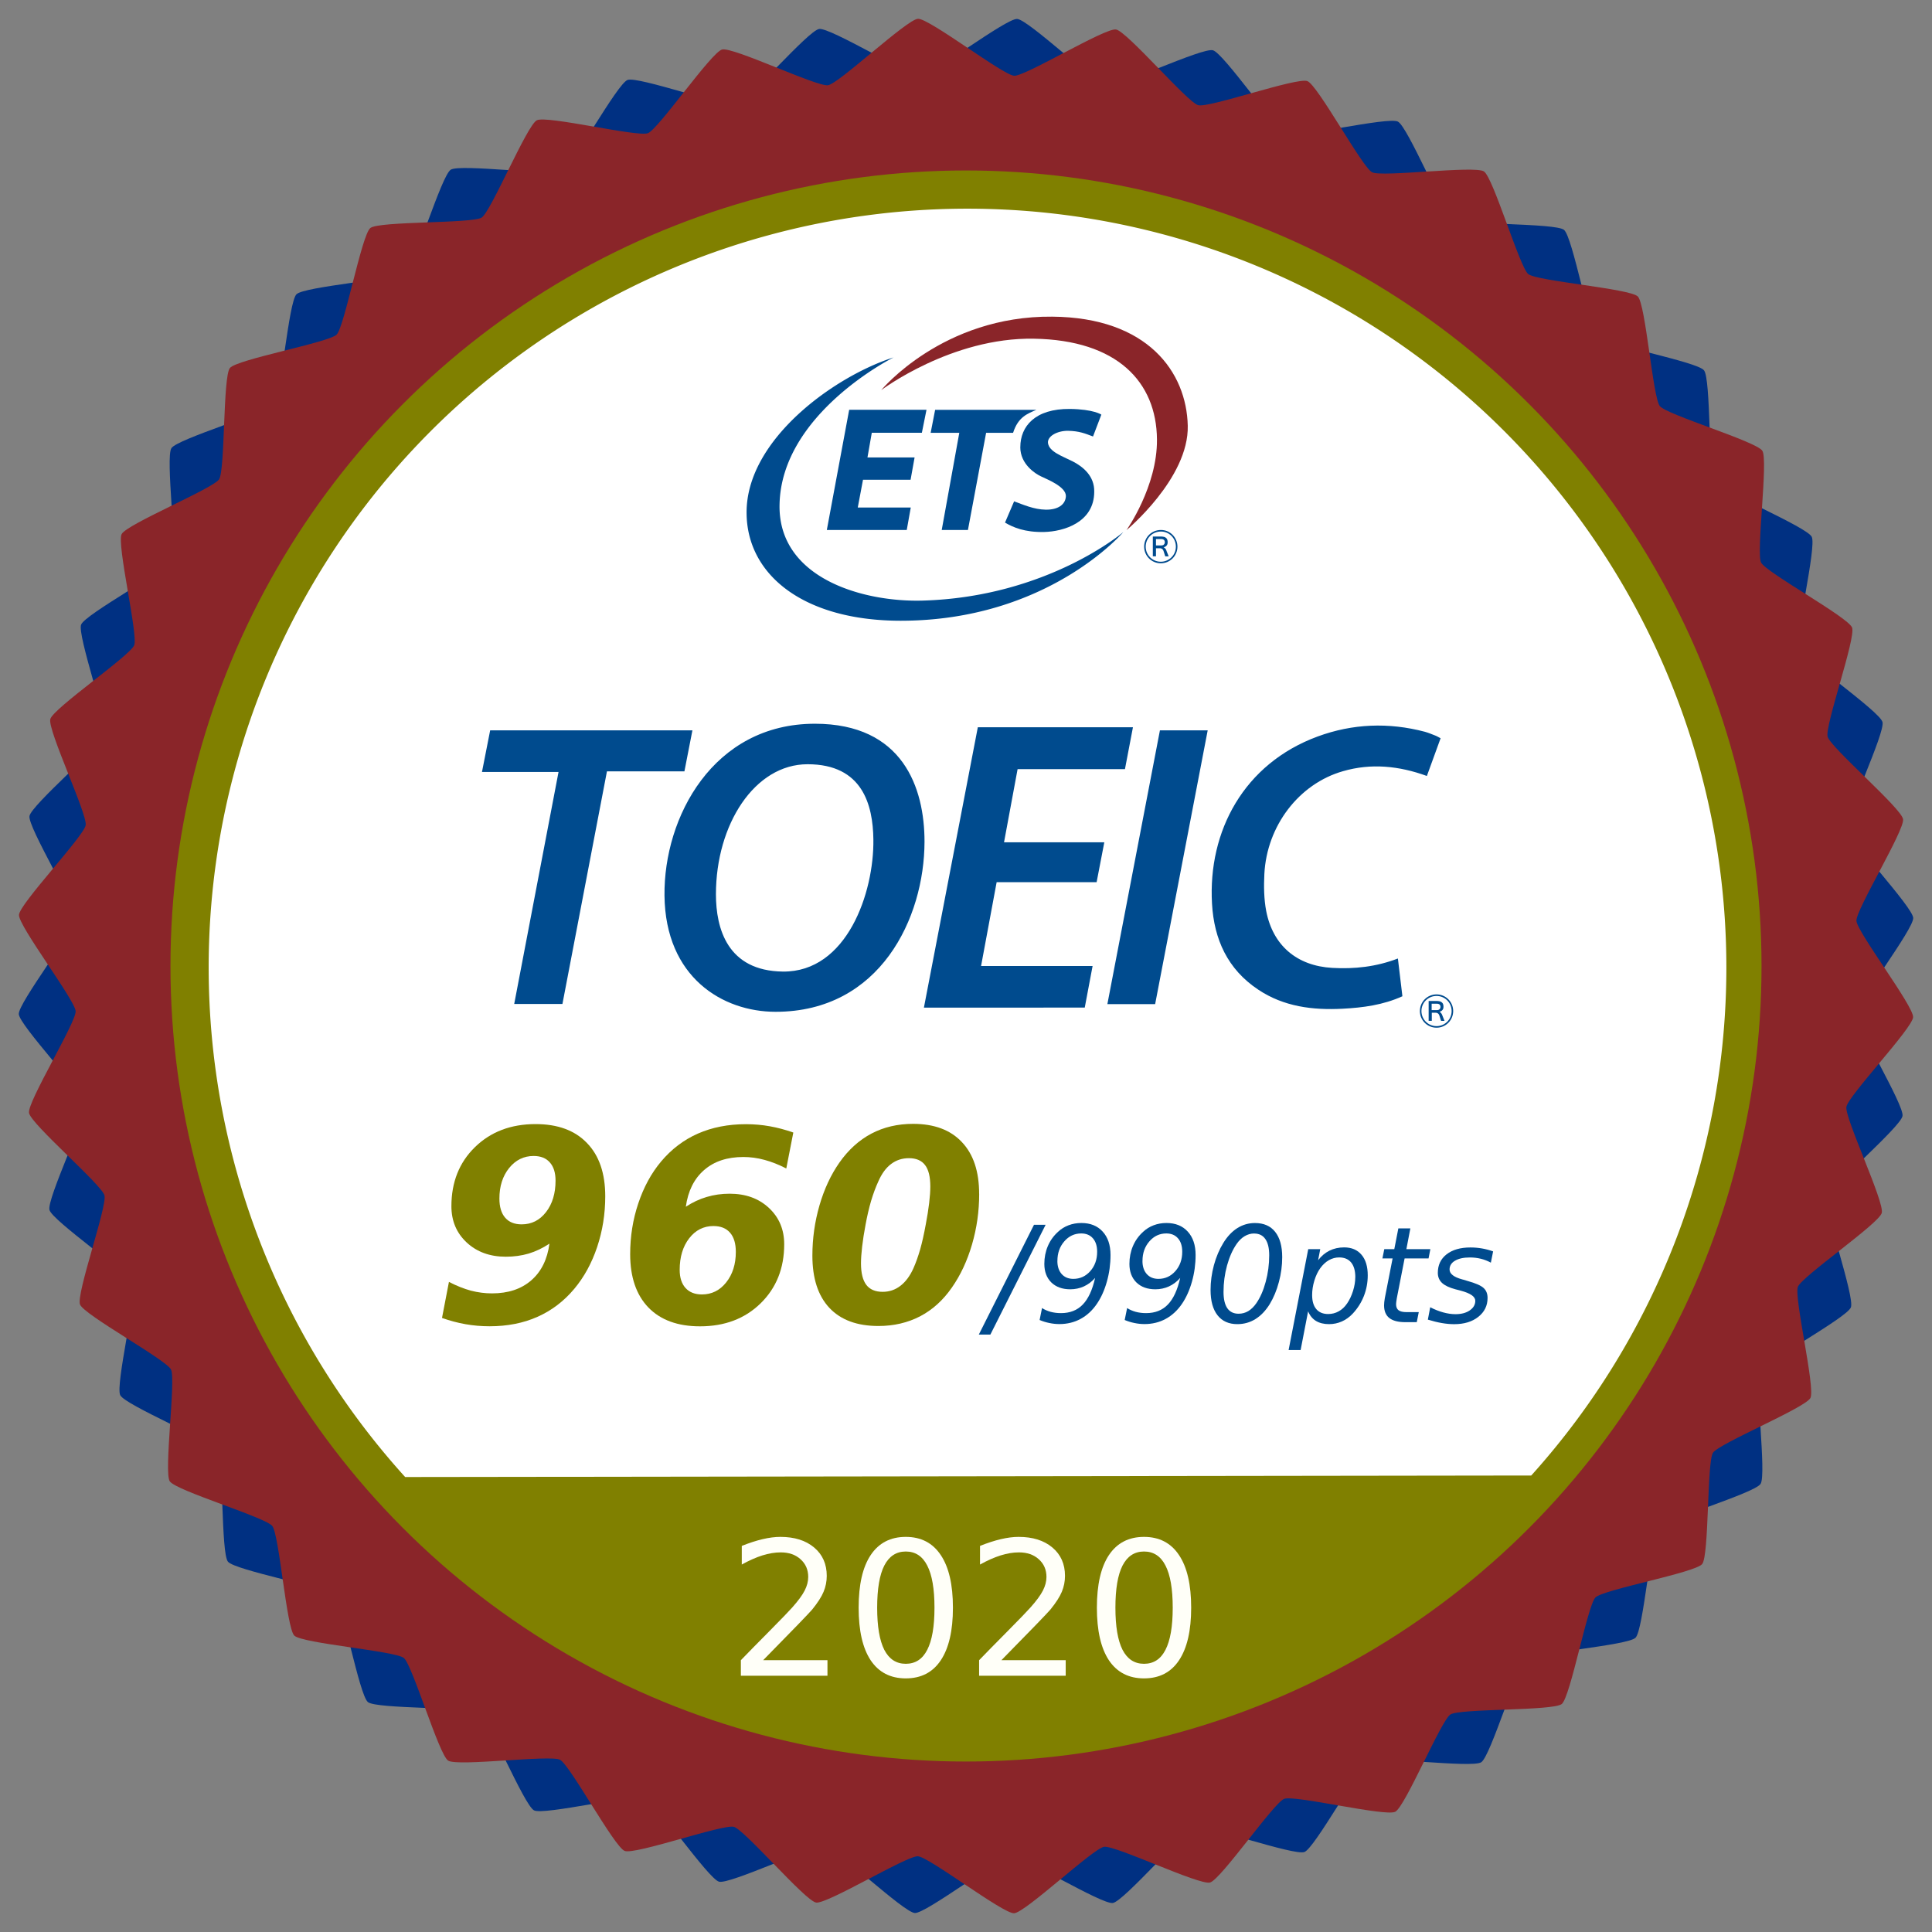
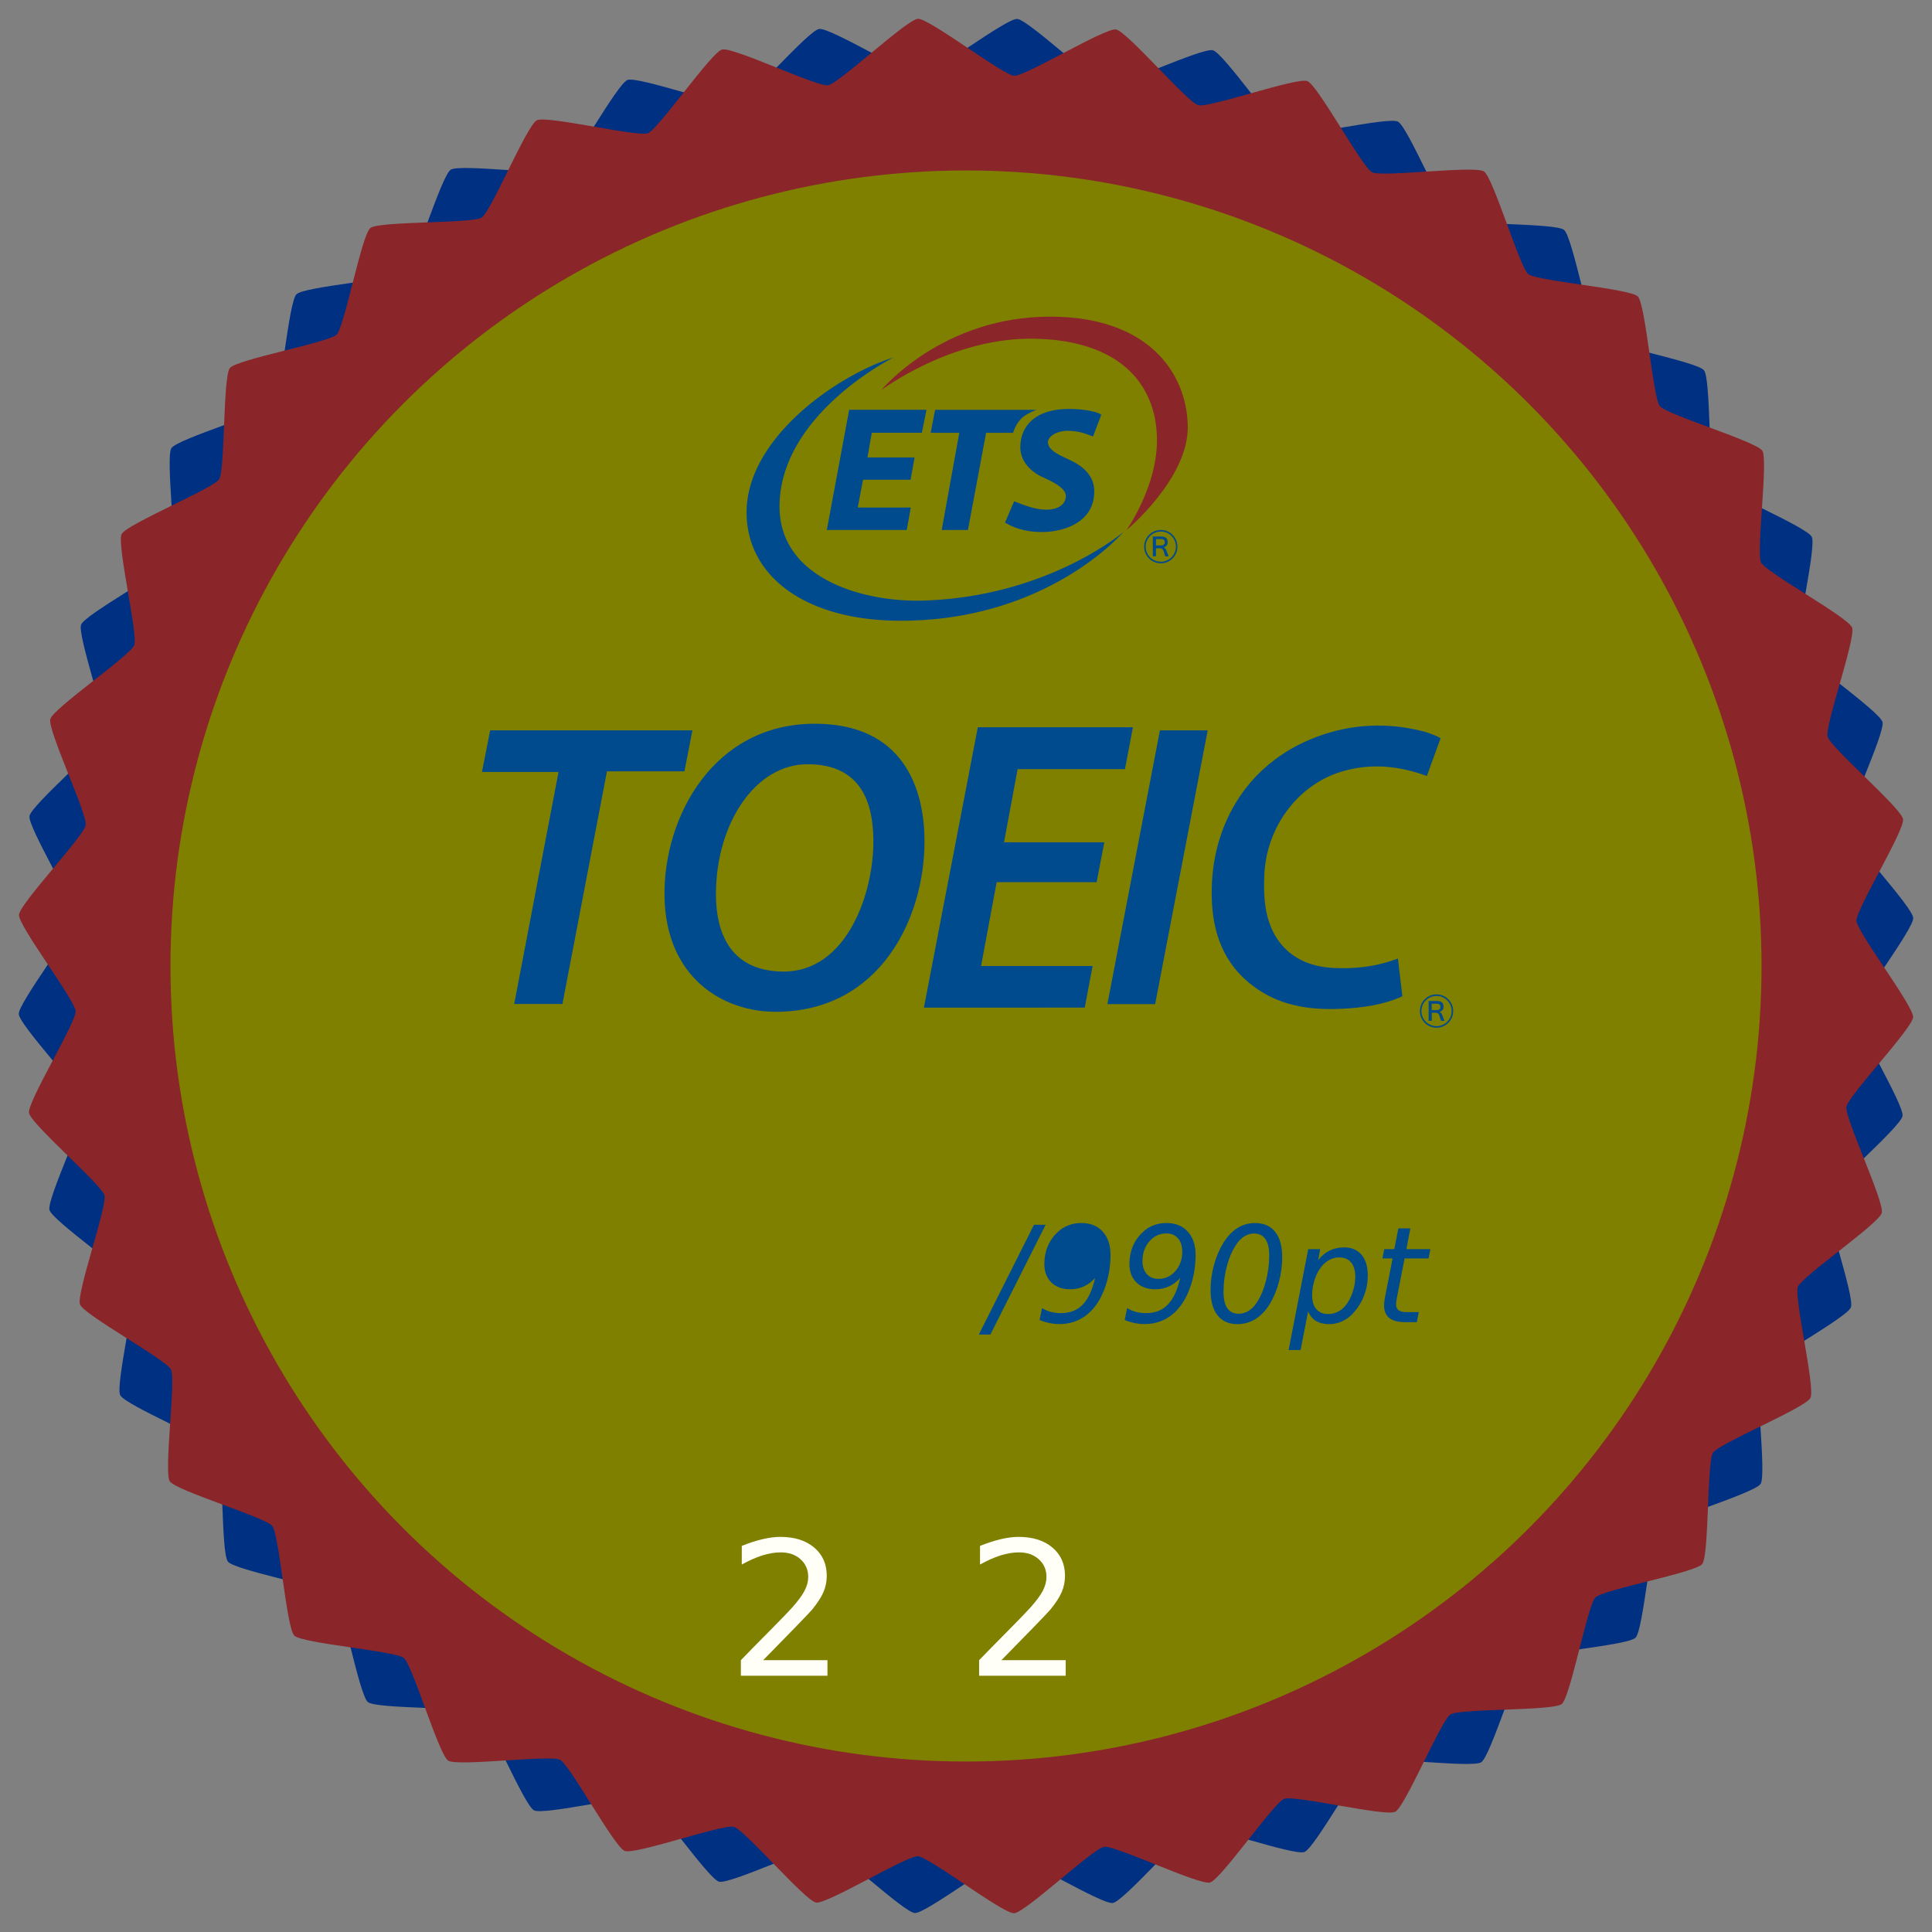
<svg xmlns="http://www.w3.org/2000/svg" xmlns:ns1="http://sodipodi.sourceforge.net/DTD/sodipodi-0.dtd" xmlns:ns2="http://www.inkscape.org/namespaces/inkscape" ns1:docname="TOEIC_badge.svg" ns2:version="1.0 (4035a4fb49, 2020-05-01)" id="svg8" version="1.1" viewBox="0 0 51 51" height="51mm" width="51mm" ns2:export-filename="C:\Users\Xavier\Desktop\0-Xavier\workspace\0-horsot-consulting\commercial\site_internet\horsot-consulting\assets\images\author\TOEIC_badge.png" ns2:export-xdpi="96" ns2:export-ydpi="96">
  <rect x="0" y="0" width="51" height="51" fill="#808080" stroke="none" />
  <defs id="defs2" />
  <ns1:namedview ns2:window-maximized="0" ns2:window-y="77" ns2:window-x="259" ns2:window-height="967" ns2:window-width="1577" showgrid="false" ns2:document-rotation="0" ns2:current-layer="layer1" ns2:document-units="mm" ns2:cy="130.70975" ns2:cx="64.934769" ns2:zoom="2.8" ns2:pageshadow="2" ns2:pageopacity="0.0" borderopacity="1.0" bordercolor="#666666" pagecolor="#ffffff" id="base" />
  <g id="layer1" ns2:groupmode="layer" ns2:label="Calque 1">
    <path ns2:transform-center-y="-0.41756235" ns2:transform-center-x="1.9901507" ns2:randomized="0" ns2:rounded="0.1" ns2:flatsided="false" ns1:arg2="0.78703631" ns1:arg1="0.68231655" ns1:r2="25.036366" ns1:r1="23.534184" ns1:cy="25.5" ns1:cx="25.5" ns1:sides="30" id="path10" style="fill:#003082;fill-opacity:1;fill-rule:evenodd;stroke-width:0.061" ns1:type="star" d="m 43.765,40.34 c -0.186,0.229 -0.382,2.684 -0.591,2.892 -0.209,0.208 -2.664,0.396 -2.894,0.581 -0.23,0.185 -0.931,2.545 -1.179,2.706 -0.248,0.16 -2.688,-0.167 -2.951,-0.033 -0.263,0.134 -1.44,2.296 -1.716,2.402 -0.276,0.105 -2.595,-0.722 -2.88,-0.646 -0.285,0.076 -1.886,1.947 -2.178,1.992 -0.292,0.046 -2.388,-1.246 -2.683,-1.231 -0.295,0.015 -2.25,1.512 -2.544,1.496 -0.295,-0.016 -2.077,-1.715 -2.368,-1.761 -0.291,-0.047 -2.515,1.011 -2.8,0.934 -0.285,-0.077 -1.675,-2.109 -1.95,-2.215 C 16.755,47.351 14.36,47.923 14.097,47.789 13.834,47.654 12.897,45.378 12.65,45.216 12.403,45.055 9.941,45.117 9.712,44.931 9.483,44.745 9.04,42.323 8.832,42.114 8.623,41.905 6.203,41.454 6.017,41.224 5.832,40.994 5.902,38.533 5.742,38.285 5.581,38.037 3.307,37.093 3.174,36.83 3.04,36.567 3.62,34.174 3.515,33.898 3.41,33.622 1.382,32.225 1.306,31.94 1.23,31.655 2.295,29.435 2.25,29.143 2.204,28.852 0.511,27.064 0.496,26.769 0.481,26.475 1.984,24.525 2,24.23 2.016,23.935 0.732,21.834 0.778,21.543 0.825,21.251 2.701,19.657 2.778,19.372 2.855,19.087 2.035,16.765 2.141,16.489 2.247,16.214 4.414,15.044 4.548,14.781 4.683,14.519 4.364,12.077 4.525,11.83 4.686,11.583 7.049,10.889 7.235,10.66 7.421,10.43 7.617,7.976 7.826,7.768 8.035,7.559 10.49,7.372 10.719,7.186 c 0.23,-0.185 0.931,-2.545 1.179,-2.706 0.248,-0.16 2.688,0.167 2.951,0.033 0.263,-0.134 1.44,-2.296 1.716,-2.402 0.276,-0.105 2.595,0.722 2.88,0.646 0.285,-0.076 1.886,-1.947 2.178,-1.992 0.292,-0.046 2.388,1.246 2.683,1.231 0.295,-0.015 2.25,-1.512 2.544,-1.496 0.295,0.016 2.077,1.715 2.368,1.761 0.291,0.047 2.515,-1.011 2.8,-0.934 0.285,0.077 1.675,2.109 1.95,2.215 0.275,0.106 2.67,-0.466 2.933,-0.332 0.263,0.134 1.2,2.411 1.447,2.573 0.247,0.161 2.709,0.099 2.938,0.285 0.229,0.186 0.672,2.608 0.881,2.817 0.208,0.209 2.629,0.66 2.814,0.89 0.185,0.23 0.115,2.691 0.276,2.939 0.16,0.248 2.434,1.192 2.568,1.456 0.134,0.263 -0.447,2.656 -0.341,2.932 0.105,0.276 2.133,1.672 2.209,1.958 0.076,0.285 -0.989,2.505 -0.943,2.797 0.046,0.292 1.739,2.079 1.754,2.374 0.015,0.295 -1.488,2.245 -1.504,2.54 -0.016,0.295 1.268,2.395 1.222,2.687 -0.047,0.291 -1.923,1.886 -1.999,2.171 -0.077,0.285 0.743,2.607 0.636,2.882 -0.106,0.275 -2.273,1.445 -2.407,1.708 -0.134,0.263 0.184,2.704 0.023,2.952 -0.161,0.247 -2.524,0.941 -2.71,1.17 z" />
    <path transform="rotate(90,81.076,1.499)" ns1:type="star" style="fill:#8a2529;fill-opacity:1;fill-rule:evenodd;stroke-width:0.061" id="path10-5" ns1:sides="30" ns1:cx="105.07738" ns1:cy="57.074406" ns1:r1="23.534184" ns1:r2="25.036366" ns1:arg1="0.68231655" ns1:arg2="0.78703631" ns2:flatsided="false" ns2:rounded="0.1" ns2:randomized="0" ns2:transform-center-x="-0.41756431" ns2:transform-center-y="-1.9901527" d="m 123.343,71.915 c -0.186,0.229 -0.382,2.684 -0.591,2.892 -0.209,0.208 -2.664,0.396 -2.894,0.581 -0.23,0.185 -0.931,2.545 -1.179,2.706 -0.248,0.16 -2.688,-0.167 -2.951,-0.033 -0.263,0.134 -1.44,2.296 -1.716,2.402 -0.276,0.105 -2.595,-0.722 -2.88,-0.646 -0.285,0.076 -1.886,1.947 -2.178,1.992 -0.292,0.046 -2.388,-1.246 -2.683,-1.231 -0.295,0.015 -2.25,1.512 -2.544,1.496 -0.295,-0.016 -2.077,-1.715 -2.368,-1.761 -0.291,-0.047 -2.515,1.011 -2.8,0.934 -0.285,-0.077 -1.675,-2.109 -1.95,-2.215 -0.275,-0.106 -2.67,0.466 -2.933,0.332 -0.263,-0.134 -1.2,-2.411 -1.447,-2.573 -0.247,-0.161 -2.709,-0.099 -2.938,-0.285 -0.229,-0.186 -0.672,-2.608 -0.881,-2.817 -0.208,-0.209 -2.629,-0.66 -2.814,-0.89 -0.185,-0.23 -0.115,-2.691 -0.276,-2.939 -0.16,-0.248 -2.434,-1.192 -2.568,-1.456 -0.134,-0.263 0.447,-2.656 0.341,-2.932 -0.105,-0.276 -2.133,-1.672 -2.209,-1.958 -0.076,-0.285 0.989,-2.505 0.943,-2.797 -0.046,-0.292 -1.739,-2.079 -1.754,-2.374 -0.015,-0.295 1.488,-2.245 1.504,-2.54 0.016,-0.295 -1.268,-2.395 -1.222,-2.687 0.047,-0.291 1.923,-1.886 1.999,-2.171 0.077,-0.285 -0.743,-2.607 -0.636,-2.882 0.106,-0.275 2.273,-1.445 2.407,-1.708 0.134,-0.263 -0.184,-2.704 -0.023,-2.952 0.161,-0.247 2.524,-0.941 2.71,-1.17 0.186,-0.229 0.382,-2.684 0.591,-2.892 0.209,-0.208 2.664,-0.396 2.894,-0.581 0.23,-0.185 0.931,-2.545 1.179,-2.706 0.248,-0.16 2.688,0.167 2.951,0.033 0.263,-0.134 1.44,-2.296 1.716,-2.402 0.276,-0.105 2.595,0.722 2.88,0.646 0.285,-0.076 1.886,-1.947 2.178,-1.992 0.292,-0.046 2.388,1.246 2.683,1.231 0.295,-0.015 2.25,-1.512 2.544,-1.496 0.295,0.016 2.077,1.715 2.368,1.761 0.291,0.047 2.515,-1.011 2.8,-0.934 0.285,0.077 1.675,2.109 1.95,2.215 0.275,0.106 2.67,-0.466 2.933,-0.332 0.263,0.134 1.2,2.411 1.447,2.573 0.247,0.161 2.709,0.099 2.938,0.285 0.229,0.186 0.672,2.608 0.881,2.817 0.208,0.209 2.629,0.66 2.814,0.89 0.185,0.23 0.115,2.691 0.276,2.939 0.16,0.248 2.434,1.192 2.568,1.456 0.134,0.263 -0.447,2.656 -0.341,2.932 0.105,0.276 2.133,1.672 2.209,1.958 0.076,0.285 -0.989,2.505 -0.943,2.797 0.046,0.292 1.739,2.079 1.754,2.374 0.015,0.295 -1.488,2.245 -1.504,2.54 -0.016,0.295 1.268,2.395 1.222,2.687 -0.047,0.291 -1.923,1.886 -1.999,2.171 -0.077,0.285 0.743,2.607 0.636,2.882 -0.106,0.275 -2.273,1.445 -2.407,1.708 -0.134,0.263 0.184,2.704 0.023,2.952 -0.161,0.247 -2.524,0.941 -2.71,1.17 z" />
    <circle style="fill:#808000;fill-opacity:1;stroke-width:0.261" id="path932-0" cx="25.5" cy="25.5" r="21" />
-     <path transform="scale(0.265)" d="M 96.078 20.787 A 75.591 75.591 0 0 0 20.787 96.379 A 75.591 75.591 0 0 0 40.359 147.131 L 152.533 146.98 A 75.591 75.591 0 0 0 171.969 96.379 A 75.591 75.591 0 0 0 96.379 20.787 A 75.591 75.591 0 0 0 96.078 20.787 z " style="fill:#ffffff;fill-opacity:1;stroke-width:0.941" id="path892" />
    <g transform="translate(0,-1.058)" id="g906">
      <path d="m 26.934,12.861 c 0,-0.549 0.39,-1.017 1.309,-1.008 0.63,0.008 0.83,0.15 0.83,0.15 l -0.22,0.577 c -0.216,-0.081 -0.358,-0.142 -0.655,-0.15 -0.297,-0.004 -0.561,0.15 -0.533,0.329 0.037,0.228 0.374,0.338 0.647,0.476 0.272,0.138 0.581,0.386 0.573,0.801 0,0.817 -0.813,1.053 -1.322,1.065 -0.508,0.012 -0.821,-0.122 -1.033,-0.248 l 0.24,-0.561 c 0.244,0.089 0.525,0.216 0.838,0.22 0.313,0.004 0.52,-0.13 0.529,-0.358 0.004,-0.252 -0.508,-0.447 -0.655,-0.52 -0.15,-0.069 -0.549,-0.321 -0.549,-0.773 z m -1.383,2.188 0.48,-2.566 h 0.712 c 0.134,-0.419 0.378,-0.504 0.614,-0.606 h -2.672 l -0.118,0.606 h 0.756 l -0.464,2.566 z m -3.725,0 h 2.11 l 0.106,-0.594 h -1.399 l 0.138,-0.732 h 1.256 l 0.106,-0.59 h -1.244 l 0.114,-0.651 h 1.322 l 0.122,-0.606 h -2.041 z" fill="#004b8e" id="path901" style="stroke-width:0.041" />
      <path d="m 23.262,11.357 c 0,0 1.622,-1.968 4.514,-1.94 2.525,0.02 3.546,1.468 3.578,2.879 0.033,1.387 -1.618,2.757 -1.618,2.757 0,0 0.817,-1.151 0.805,-2.395 -0.012,-1.517 -1.049,-2.623 -3.245,-2.659 -2.18,-0.041 -4.034,1.358 -4.034,1.358 z" fill="#8a2529" id="path903" style="stroke-width:0.041" />
      <path d="m 23.583,10.495 c -1.533,0.488 -3.887,2.155 -3.875,4.103 0.008,1.643 1.513,2.842 4.058,2.846 3.896,0.004 5.888,-2.342 5.888,-2.342 0,0 -2.001,1.716 -5.298,1.81 -1.578,0.045 -3.814,-0.59 -3.778,-2.529 0.041,-2.411 3.005,-3.887 3.005,-3.887 z m 7.268,5.25 h -0.091 l -0.043,-0.134 c -0.008,-0.025 -0.02,-0.046 -0.036,-0.059 -0.016,-0.012 -0.036,-0.021 -0.063,-0.021 h -0.103 v 0.213 h -0.083 v -0.523 h 0.217 c 0.028,0 0.051,0.004 0.071,0.008 a 0.115,0.115 0 0 1 0.055,0.025 c 0.016,0.012 0.028,0.025 0.036,0.046 0.008,0.021 0.012,0.042 0.012,0.071 0,0.038 -0.008,0.067 -0.028,0.088 -0.02,0.025 -0.047,0.038 -0.079,0.046 0.02,0.008 0.032,0.021 0.047,0.038 0.016,0.017 0.024,0.038 0.032,0.063 l 0.055,0.138 z m -0.336,-0.289 h 0.126 c 0.02,0 0.036,0 0.047,-0.004 0.012,-0.004 0.024,-0.008 0.032,-0.017 0.008,-0.008 0.016,-0.017 0.02,-0.025 0.004,-0.012 0.008,-0.025 0.008,-0.038 0,-0.029 -0.008,-0.046 -0.024,-0.063 -0.016,-0.012 -0.039,-0.021 -0.071,-0.021 h -0.138 v 0.167 z" fill="#004b8e" id="path905" style="stroke-width:0.041" />
      <path d="m 31.061,15.488 c 0,0.232 -0.187,0.419 -0.419,0.419 -0.232,0 -0.419,-0.187 -0.419,-0.419 0,-0.232 0.187,-0.419 0.419,-0.419 0.232,-0.004 0.419,0.187 0.419,0.419 z" fill="none" stroke="#004b8e" id="path907" style="stroke-width:0.041" />
    </g>
    <g transform="translate(0,1.058)" id="g911">
      <path d="m 38.132,25.89 h -0.091 l -0.043,-0.134 c -0.008,-0.025 -0.02,-0.046 -0.036,-0.059 -0.016,-0.012 -0.036,-0.021 -0.063,-0.021 h -0.103 v 0.213 h -0.083 v -0.523 h 0.217 c 0.028,0 0.051,0.004 0.071,0.008 a 0.115,0.115 0 0 1 0.055,0.025 c 0.016,0.013 0.028,0.025 0.036,0.046 0.008,0.021 0.012,0.042 0.012,0.071 0,0.038 -0.008,0.067 -0.028,0.088 -0.02,0.025 -0.047,0.038 -0.079,0.046 0.02,0.008 0.032,0.021 0.047,0.038 a 0.226,0.226 0 0 1 0.032,0.063 l 0.055,0.138 z M 37.792,25.606 h 0.126 c 0.02,0 0.036,0 0.047,-0.004 0.012,-0.004 0.024,-0.008 0.032,-0.017 0.008,-0.008 0.016,-0.017 0.02,-0.025 0.004,-0.013 0.008,-0.025 0.008,-0.038 0,-0.029 -0.008,-0.046 -0.024,-0.063 -0.016,-0.013 -0.039,-0.021 -0.071,-0.021 h -0.138 v 0.167 z" fill="#004b8e" id="path909" style="stroke-width:0.041" />
      <path d="m 38.34,25.631 c 0,0.232 -0.187,0.419 -0.419,0.419 -0.232,0 -0.419,-0.187 -0.419,-0.419 0,-0.232 0.187,-0.419 0.419,-0.419 0.232,0 0.419,0.187 0.419,0.419 z" fill="none" stroke="#004b8e" id="path911" style="stroke-width:0.041" />
      <path d="m 21.51,18.047 c -2.684,0 -3.993,2.468 -3.969,4.538 0.024,2.155 1.533,3.066 2.932,3.066 2.761,0 3.928,-2.476 3.932,-4.489 0,-1.423 -0.569,-3.115 -2.895,-3.115 z m -0.191,1.069 c 1.452,0 1.724,1.074 1.736,1.984 0.02,1.407 -0.699,3.505 -2.387,3.489 -1.468,-0.016 -1.769,-1.139 -1.769,-2.041 0,-1.842 1.021,-3.432 2.419,-3.432 z m 3.07,6.425 1.423,-7.401 h 4.095 l -0.211,1.106 h -2.834 l -0.358,1.931 h 2.647 l -0.203,1.053 h -2.639 l -0.411,2.212 h 2.944 l -0.207,1.098 z M 36.901,24.244 c -0.573,0.22 -1.147,0.281 -1.732,0.248 -0.931,-0.053 -1.566,-0.586 -1.744,-1.5 -0.061,-0.317 -0.065,-0.655 -0.049,-0.98 0.065,-1.269 0.911,-2.379 2.074,-2.712 0.744,-0.216 1.48,-0.142 2.216,0.126 l 0.362,-0.996 c -0.065,-0.033 -0.106,-0.061 -0.155,-0.077 -0.085,-0.033 -0.171,-0.069 -0.26,-0.094 -0.956,-0.252 -1.907,-0.216 -2.834,0.126 -1.94,0.716 -2.895,2.493 -2.785,4.412 0.053,0.939 0.411,1.732 1.22,2.269 0.675,0.451 1.439,0.545 2.228,0.504 0.537,-0.028 1.069,-0.098 1.578,-0.329 z m -6.282,-6.022 -1.387,7.226 h 1.261 l 1.387,-7.226 z m -15.875,1.098 h -2.021 l 0.216,-1.098 h 5.339 l -0.211,1.082 h -2.045 l -1.175,6.14 h -1.273 z" fill="#004b8e" id="path913" style="stroke-width:0.041" />
    </g>
    <g id="g975">
      <path id="path922" style="font-style:italic;font-variant:normal;font-weight:bold;font-stretch:normal;font-size:7.056px;line-height:1.25;font-family:sans-serif;-inkscape-font-specification:'sans-serif Bold Italic';fill:#808000;fill-opacity:1;stroke:none;stroke-width:0.265" d="m 11.668,34.79 0.183,-0.951 q 0.3,0.155 0.579,0.231 0.279,0.072 0.558,0.072 0.641,0 1.037,-0.345 0.396,-0.345 0.479,-0.968 -0.265,0.176 -0.548,0.262 -0.282,0.083 -0.603,0.083 -0.63,0 -1.034,-0.376 -0.403,-0.376 -0.403,-0.958 0,-0.951 0.62,-1.557 0.624,-0.61 1.602,-0.61 0.878,0 1.357,0.5 0.482,0.496 0.482,1.406 0,0.699 -0.214,1.34 -0.214,0.637 -0.603,1.102 -0.413,0.493 -0.975,0.741 -0.558,0.248 -1.261,0.248 -0.327,0 -0.637,-0.055 -0.31,-0.055 -0.62,-0.165 z m 2.102,-2.47 q 0.393,0 0.644,-0.324 0.251,-0.324 0.251,-0.83 0,-0.314 -0.152,-0.482 -0.148,-0.169 -0.427,-0.169 -0.389,0 -0.648,0.32 -0.255,0.32 -0.255,0.803 0,0.331 0.152,0.506 0.152,0.176 0.434,0.176 z" />
      <path id="path924" style="font-style:italic;font-variant:normal;font-weight:bold;font-stretch:normal;font-size:7.056px;line-height:1.25;font-family:sans-serif;-inkscape-font-specification:'sans-serif Bold Italic';fill:#808000;fill-opacity:1;stroke:none;stroke-width:0.265" d="m 18.837,32.364 q -0.393,0 -0.644,0.324 -0.251,0.324 -0.251,0.834 0,0.307 0.155,0.479 0.155,0.169 0.431,0.169 0.389,0 0.641,-0.317 0.255,-0.32 0.255,-0.806 0,-0.331 -0.152,-0.506 -0.152,-0.176 -0.434,-0.176 z m 2.105,-2.47 -0.186,0.951 q -0.296,-0.152 -0.575,-0.227 -0.279,-0.076 -0.558,-0.076 -0.641,0 -1.037,0.345 -0.396,0.345 -0.482,0.968 0.269,-0.176 0.551,-0.258 0.286,-0.086 0.606,-0.086 0.634,0 1.037,0.376 0.403,0.376 0.403,0.958 0,0.951 -0.624,1.561 -0.62,0.606 -1.599,0.606 -0.878,0 -1.361,-0.496 -0.482,-0.5 -0.482,-1.409 0,-0.703 0.214,-1.34 0.214,-0.641 0.599,-1.102 0.413,-0.493 0.975,-0.741 0.565,-0.248 1.268,-0.248 0.324,0 0.63,0.055 0.307,0.055 0.62,0.165 z" />
      <path id="path926" style="font-style:italic;font-variant:normal;font-weight:bold;font-stretch:normal;font-size:7.056px;line-height:1.25;font-family:sans-serif;-inkscape-font-specification:'sans-serif Bold Italic';fill:#808000;fill-opacity:1;stroke:none;stroke-width:0.265" d="m 23.299,34.101 q 0.265,0 0.469,-0.158 0.207,-0.158 0.345,-0.465 0.096,-0.217 0.176,-0.493 0.079,-0.279 0.148,-0.658 0.059,-0.307 0.09,-0.565 0.031,-0.258 0.031,-0.441 0,-0.386 -0.138,-0.565 -0.138,-0.183 -0.427,-0.183 -0.269,0 -0.472,0.155 -0.203,0.152 -0.338,0.465 -0.103,0.224 -0.189,0.51 -0.083,0.286 -0.145,0.624 -0.059,0.31 -0.09,0.575 -0.031,0.265 -0.031,0.448 0,0.382 0.141,0.568 0.141,0.183 0.431,0.183 z m 2.549,-2.584 q 0,0.686 -0.189,1.333 -0.189,0.648 -0.531,1.137 -0.348,0.503 -0.841,0.761 -0.493,0.255 -1.099,0.255 -0.844,0 -1.295,-0.479 -0.448,-0.479 -0.448,-1.378 0,-0.675 0.186,-1.323 0.189,-0.651 0.527,-1.133 0.355,-0.506 0.844,-0.765 0.489,-0.258 1.102,-0.258 0.837,0 1.288,0.482 0.455,0.479 0.455,1.368 z" />
    </g>
    <g style="fill:#004b8e;fill-opacity:1" id="g970">
      <path id="path928" style="font-style:italic;font-variant:normal;font-weight:normal;font-stretch:normal;font-size:3.528px;line-height:1.25;font-family:sans-serif;-inkscape-font-specification:'sans-serif Italic';fill:#004b8e;fill-opacity:1;stroke:none;stroke-width:0.265" d="m 27.295,32.331 h 0.307 l -1.459,2.899 h -0.305 z" />
-       <path id="path930" style="font-style:italic;font-variant:normal;font-weight:normal;font-stretch:normal;font-size:3.528px;line-height:1.25;font-family:sans-serif;-inkscape-font-specification:'sans-serif Italic';fill:#004b8e;fill-opacity:1;stroke:none;stroke-width:0.265" d="m 27.443,34.846 0.064,-0.317 q 0.1,0.065 0.227,0.1 0.127,0.034 0.274,0.034 0.357,0 0.574,-0.226 0.219,-0.226 0.326,-0.703 -0.127,0.146 -0.296,0.224 -0.167,0.076 -0.36,0.076 -0.314,0 -0.5,-0.181 -0.184,-0.183 -0.184,-0.489 0,-0.251 0.091,-0.467 0.091,-0.217 0.269,-0.379 0.121,-0.114 0.279,-0.174 0.158,-0.06 0.338,-0.06 0.357,0 0.563,0.227 0.207,0.226 0.207,0.617 0,0.363 -0.096,0.703 -0.095,0.339 -0.264,0.587 -0.179,0.262 -0.431,0.398 -0.251,0.136 -0.558,0.136 -0.133,0 -0.265,-0.028 -0.131,-0.026 -0.257,-0.079 z m 0.469,-1.562 q 0,0.219 0.114,0.348 0.114,0.127 0.307,0.127 0.267,0 0.448,-0.205 0.181,-0.205 0.181,-0.51 0,-0.227 -0.112,-0.355 -0.112,-0.129 -0.308,-0.129 -0.267,0 -0.448,0.21 -0.181,0.208 -0.181,0.513 z" />
+       <path id="path930" style="font-style:italic;font-variant:normal;font-weight:normal;font-stretch:normal;font-size:3.528px;line-height:1.25;font-family:sans-serif;-inkscape-font-specification:'sans-serif Italic';fill:#004b8e;fill-opacity:1;stroke:none;stroke-width:0.265" d="m 27.443,34.846 0.064,-0.317 q 0.1,0.065 0.227,0.1 0.127,0.034 0.274,0.034 0.357,0 0.574,-0.226 0.219,-0.226 0.326,-0.703 -0.127,0.146 -0.296,0.224 -0.167,0.076 -0.36,0.076 -0.314,0 -0.5,-0.181 -0.184,-0.183 -0.184,-0.489 0,-0.251 0.091,-0.467 0.091,-0.217 0.269,-0.379 0.121,-0.114 0.279,-0.174 0.158,-0.06 0.338,-0.06 0.357,0 0.563,0.227 0.207,0.226 0.207,0.617 0,0.363 -0.096,0.703 -0.095,0.339 -0.264,0.587 -0.179,0.262 -0.431,0.398 -0.251,0.136 -0.558,0.136 -0.133,0 -0.265,-0.028 -0.131,-0.026 -0.257,-0.079 z m 0.469,-1.562 z" />
      <path id="path932" style="font-style:italic;font-variant:normal;font-weight:normal;font-stretch:normal;font-size:3.528px;line-height:1.25;font-family:sans-serif;-inkscape-font-specification:'sans-serif Italic';fill:#004b8e;fill-opacity:1;stroke:none;stroke-width:0.265" d="m 29.689,34.846 0.064,-0.317 q 0.1,0.065 0.227,0.1 0.127,0.034 0.274,0.034 0.357,0 0.574,-0.226 0.219,-0.226 0.326,-0.703 -0.127,0.146 -0.296,0.224 -0.167,0.076 -0.36,0.076 -0.314,0 -0.5,-0.181 -0.184,-0.183 -0.184,-0.489 0,-0.251 0.091,-0.467 0.091,-0.217 0.269,-0.379 0.121,-0.114 0.279,-0.174 0.158,-0.06 0.338,-0.06 0.357,0 0.563,0.227 0.207,0.226 0.207,0.617 0,0.363 -0.096,0.703 -0.095,0.339 -0.264,0.587 -0.179,0.262 -0.431,0.398 -0.251,0.136 -0.558,0.136 -0.133,0 -0.265,-0.028 -0.131,-0.026 -0.257,-0.079 z m 0.469,-1.562 q 0,0.219 0.114,0.348 0.114,0.127 0.307,0.127 0.267,0 0.448,-0.205 0.181,-0.205 0.181,-0.51 0,-0.227 -0.112,-0.355 -0.112,-0.129 -0.308,-0.129 -0.267,0 -0.448,0.21 -0.181,0.208 -0.181,0.513 z" />
      <path id="path934" style="font-style:italic;font-variant:normal;font-weight:normal;font-stretch:normal;font-size:3.528px;line-height:1.25;font-family:sans-serif;-inkscape-font-specification:'sans-serif Italic';fill:#004b8e;fill-opacity:1;stroke:none;stroke-width:0.265" d="m 33.127,32.285 q 0.35,0 0.534,0.233 0.186,0.233 0.186,0.668 0,0.331 -0.088,0.658 -0.086,0.326 -0.243,0.584 -0.16,0.258 -0.377,0.393 -0.215,0.133 -0.477,0.133 -0.338,0 -0.522,-0.234 -0.184,-0.234 -0.184,-0.667 0,-0.327 0.088,-0.655 0.09,-0.329 0.248,-0.586 0.158,-0.258 0.37,-0.393 0.214,-0.134 0.465,-0.134 z m -0.021,0.276 q -0.131,0 -0.25,0.071 -0.117,0.069 -0.212,0.205 -0.158,0.227 -0.253,0.568 -0.093,0.339 -0.093,0.698 0,0.284 0.1,0.431 0.102,0.145 0.298,0.145 0.138,0 0.255,-0.069 0.117,-0.071 0.212,-0.207 0.157,-0.226 0.248,-0.565 0.093,-0.341 0.093,-0.701 0,-0.284 -0.102,-0.429 -0.1,-0.146 -0.296,-0.146 z" />
      <path id="path936" style="font-style:italic;font-variant:normal;font-weight:normal;font-stretch:normal;font-size:3.528px;line-height:1.25;font-family:sans-serif;-inkscape-font-specification:'sans-serif Italic';fill:#004b8e;fill-opacity:1;stroke:none;stroke-width:0.265" d="m 35.777,33.715 q 0,-0.253 -0.11,-0.388 -0.11,-0.134 -0.317,-0.134 -0.141,0 -0.27,0.072 -0.127,0.072 -0.227,0.21 -0.098,0.136 -0.157,0.329 -0.059,0.193 -0.059,0.382 0,0.241 0.11,0.372 0.11,0.129 0.314,0.129 0.15,0 0.277,-0.071 0.129,-0.071 0.22,-0.205 0.098,-0.141 0.158,-0.332 0.06,-0.191 0.06,-0.365 z M 34.795,33.267 q 0.127,-0.167 0.3,-0.253 0.174,-0.086 0.386,-0.086 0.296,0 0.46,0.195 0.164,0.193 0.164,0.543 0,0.286 -0.102,0.546 -0.102,0.258 -0.293,0.463 -0.127,0.136 -0.288,0.208 -0.16,0.071 -0.338,0.071 -0.205,0 -0.345,-0.084 -0.14,-0.086 -0.208,-0.255 l -0.198,1.023 h -0.317 l 0.518,-2.663 h 0.317 z" />
      <path id="path938" style="font-style:italic;font-variant:normal;font-weight:normal;font-stretch:normal;font-size:3.528px;line-height:1.25;font-family:sans-serif;-inkscape-font-specification:'sans-serif Italic';fill:#004b8e;fill-opacity:1;stroke:none;stroke-width:0.265" d="m 37.758,32.974 -0.048,0.246 h -0.632 l -0.205,1.047 q -0.01,0.059 -0.015,0.098 -0.005,0.04 -0.005,0.062 0,0.11 0.065,0.16 0.067,0.05 0.214,0.05 h 0.32 l -0.053,0.265 h -0.303 q -0.282,0 -0.422,-0.11 -0.138,-0.11 -0.138,-0.334 0,-0.04 0.005,-0.086 0.005,-0.048 0.015,-0.105 l 0.205,-1.047 h -0.269 l 0.05,-0.246 h 0.264 l 0.107,-0.548 h 0.317 l -0.105,0.548 z" />
-       <path id="path940" style="font-style:italic;font-variant:normal;font-weight:normal;font-stretch:normal;font-size:3.528px;line-height:1.25;font-family:sans-serif;-inkscape-font-specification:'sans-serif Italic';fill:#004b8e;fill-opacity:1;stroke:none;stroke-width:0.265" d="m 39.415,33.031 -0.06,0.3 q -0.126,-0.069 -0.265,-0.103 -0.14,-0.034 -0.288,-0.034 -0.25,0 -0.394,0.086 -0.143,0.084 -0.143,0.231 0,0.171 0.334,0.262 0.026,0.007 0.038,0.01 l 0.102,0.031 q 0.317,0.088 0.422,0.184 0.107,0.096 0.107,0.264 0,0.307 -0.245,0.5 -0.243,0.193 -0.637,0.193 -0.153,0 -0.322,-0.029 -0.169,-0.029 -0.372,-0.091 l 0.062,-0.327 q 0.174,0.09 0.343,0.136 0.169,0.047 0.324,0.047 0.233,0 0.377,-0.1 0.146,-0.1 0.146,-0.253 0,-0.165 -0.382,-0.267 l -0.033,-0.009 -0.109,-0.028 q -0.241,-0.064 -0.353,-0.167 -0.112,-0.105 -0.112,-0.267 0,-0.308 0.231,-0.489 0.233,-0.181 0.63,-0.181 0.157,0 0.305,0.026 0.15,0.026 0.295,0.078 z" />
    </g>
    <g style="font-style:normal;font-weight:normal;font-size:4.939px;line-height:1.25;font-family:sans-serif;fill:#fffff8;fill-opacity:1;stroke:none;stroke-width:0.265" id="text26" aria-label="2020">
      <path id="path977" style="font-size:4.939px;fill:#fffff8;fill-opacity:1;stroke-width:0.265" d="m 20.143,43.825 h 1.7 v 0.41 h -2.286 v -0.41 q 0.277,-0.287 0.755,-0.769 0.48,-0.485 0.603,-0.625 0.234,-0.263 0.326,-0.444 0.094,-0.183 0.094,-0.359 0,-0.287 -0.203,-0.468 -0.2,-0.181 -0.523,-0.181 -0.229,0 -0.485,0.08 -0.253,0.08 -0.543,0.241 v -0.492 q 0.294,-0.118 0.55,-0.178 0.256,-0.06 0.468,-0.06 0.559,0 0.892,0.28 0.333,0.28 0.333,0.748 0,0.222 -0.084,0.422 -0.082,0.198 -0.301,0.468 -0.06,0.07 -0.383,0.405 -0.323,0.333 -0.912,0.933 z" />
-       <path id="path979" style="font-size:4.939px;fill:#fffff8;fill-opacity:1;stroke-width:0.265" d="m 23.91,40.956 q -0.376,0 -0.567,0.371 -0.188,0.369 -0.188,1.112 0,0.74 0.188,1.112 0.191,0.369 0.567,0.369 0.379,0 0.567,-0.369 0.191,-0.371 0.191,-1.112 0,-0.743 -0.191,-1.112 -0.188,-0.371 -0.567,-0.371 z m 0,-0.386 q 0.605,0 0.924,0.48 0.321,0.477 0.321,1.389 0,0.909 -0.321,1.389 -0.318,0.477 -0.924,0.477 -0.605,0 -0.926,-0.477 -0.318,-0.48 -0.318,-1.389 0,-0.912 0.318,-1.389 0.321,-0.48 0.926,-0.48 z" />
      <path id="path981" style="font-size:4.939px;fill:#fffff8;fill-opacity:1;stroke-width:0.265" d="m 26.432,43.825 h 1.7 v 0.41 h -2.286 v -0.41 q 0.277,-0.287 0.755,-0.769 0.48,-0.485 0.603,-0.625 0.234,-0.263 0.326,-0.444 0.094,-0.183 0.094,-0.359 0,-0.287 -0.203,-0.468 -0.2,-0.181 -0.523,-0.181 -0.229,0 -0.485,0.08 -0.253,0.08 -0.543,0.241 v -0.492 q 0.294,-0.118 0.55,-0.178 0.256,-0.06 0.468,-0.06 0.559,0 0.892,0.28 0.333,0.28 0.333,0.748 0,0.222 -0.084,0.422 -0.082,0.198 -0.301,0.468 -0.06,0.07 -0.383,0.405 -0.323,0.333 -0.912,0.933 z" />
-       <path id="path983" style="font-size:4.939px;fill:#fffff8;fill-opacity:1;stroke-width:0.265" d="m 30.199,40.956 q -0.376,0 -0.567,0.371 -0.188,0.369 -0.188,1.112 0,0.74 0.188,1.112 0.191,0.369 0.567,0.369 0.379,0 0.567,-0.369 0.191,-0.371 0.191,-1.112 0,-0.743 -0.191,-1.112 -0.188,-0.371 -0.567,-0.371 z m 0,-0.386 q 0.605,0 0.924,0.48 0.321,0.477 0.321,1.389 0,0.909 -0.321,1.389 -0.318,0.477 -0.924,0.477 -0.605,0 -0.926,-0.477 -0.318,-0.48 -0.318,-1.389 0,-0.912 0.318,-1.389 0.321,-0.48 0.926,-0.48 z" />
    </g>
    <circle r="17.318" transform="rotate(-128.447)" cy="4.007" cx="-36.05" id="path917" style="fill:none;fill-opacity:1;stroke:none;stroke-width:0.484;stroke-opacity:1" />
  </g>
</svg>